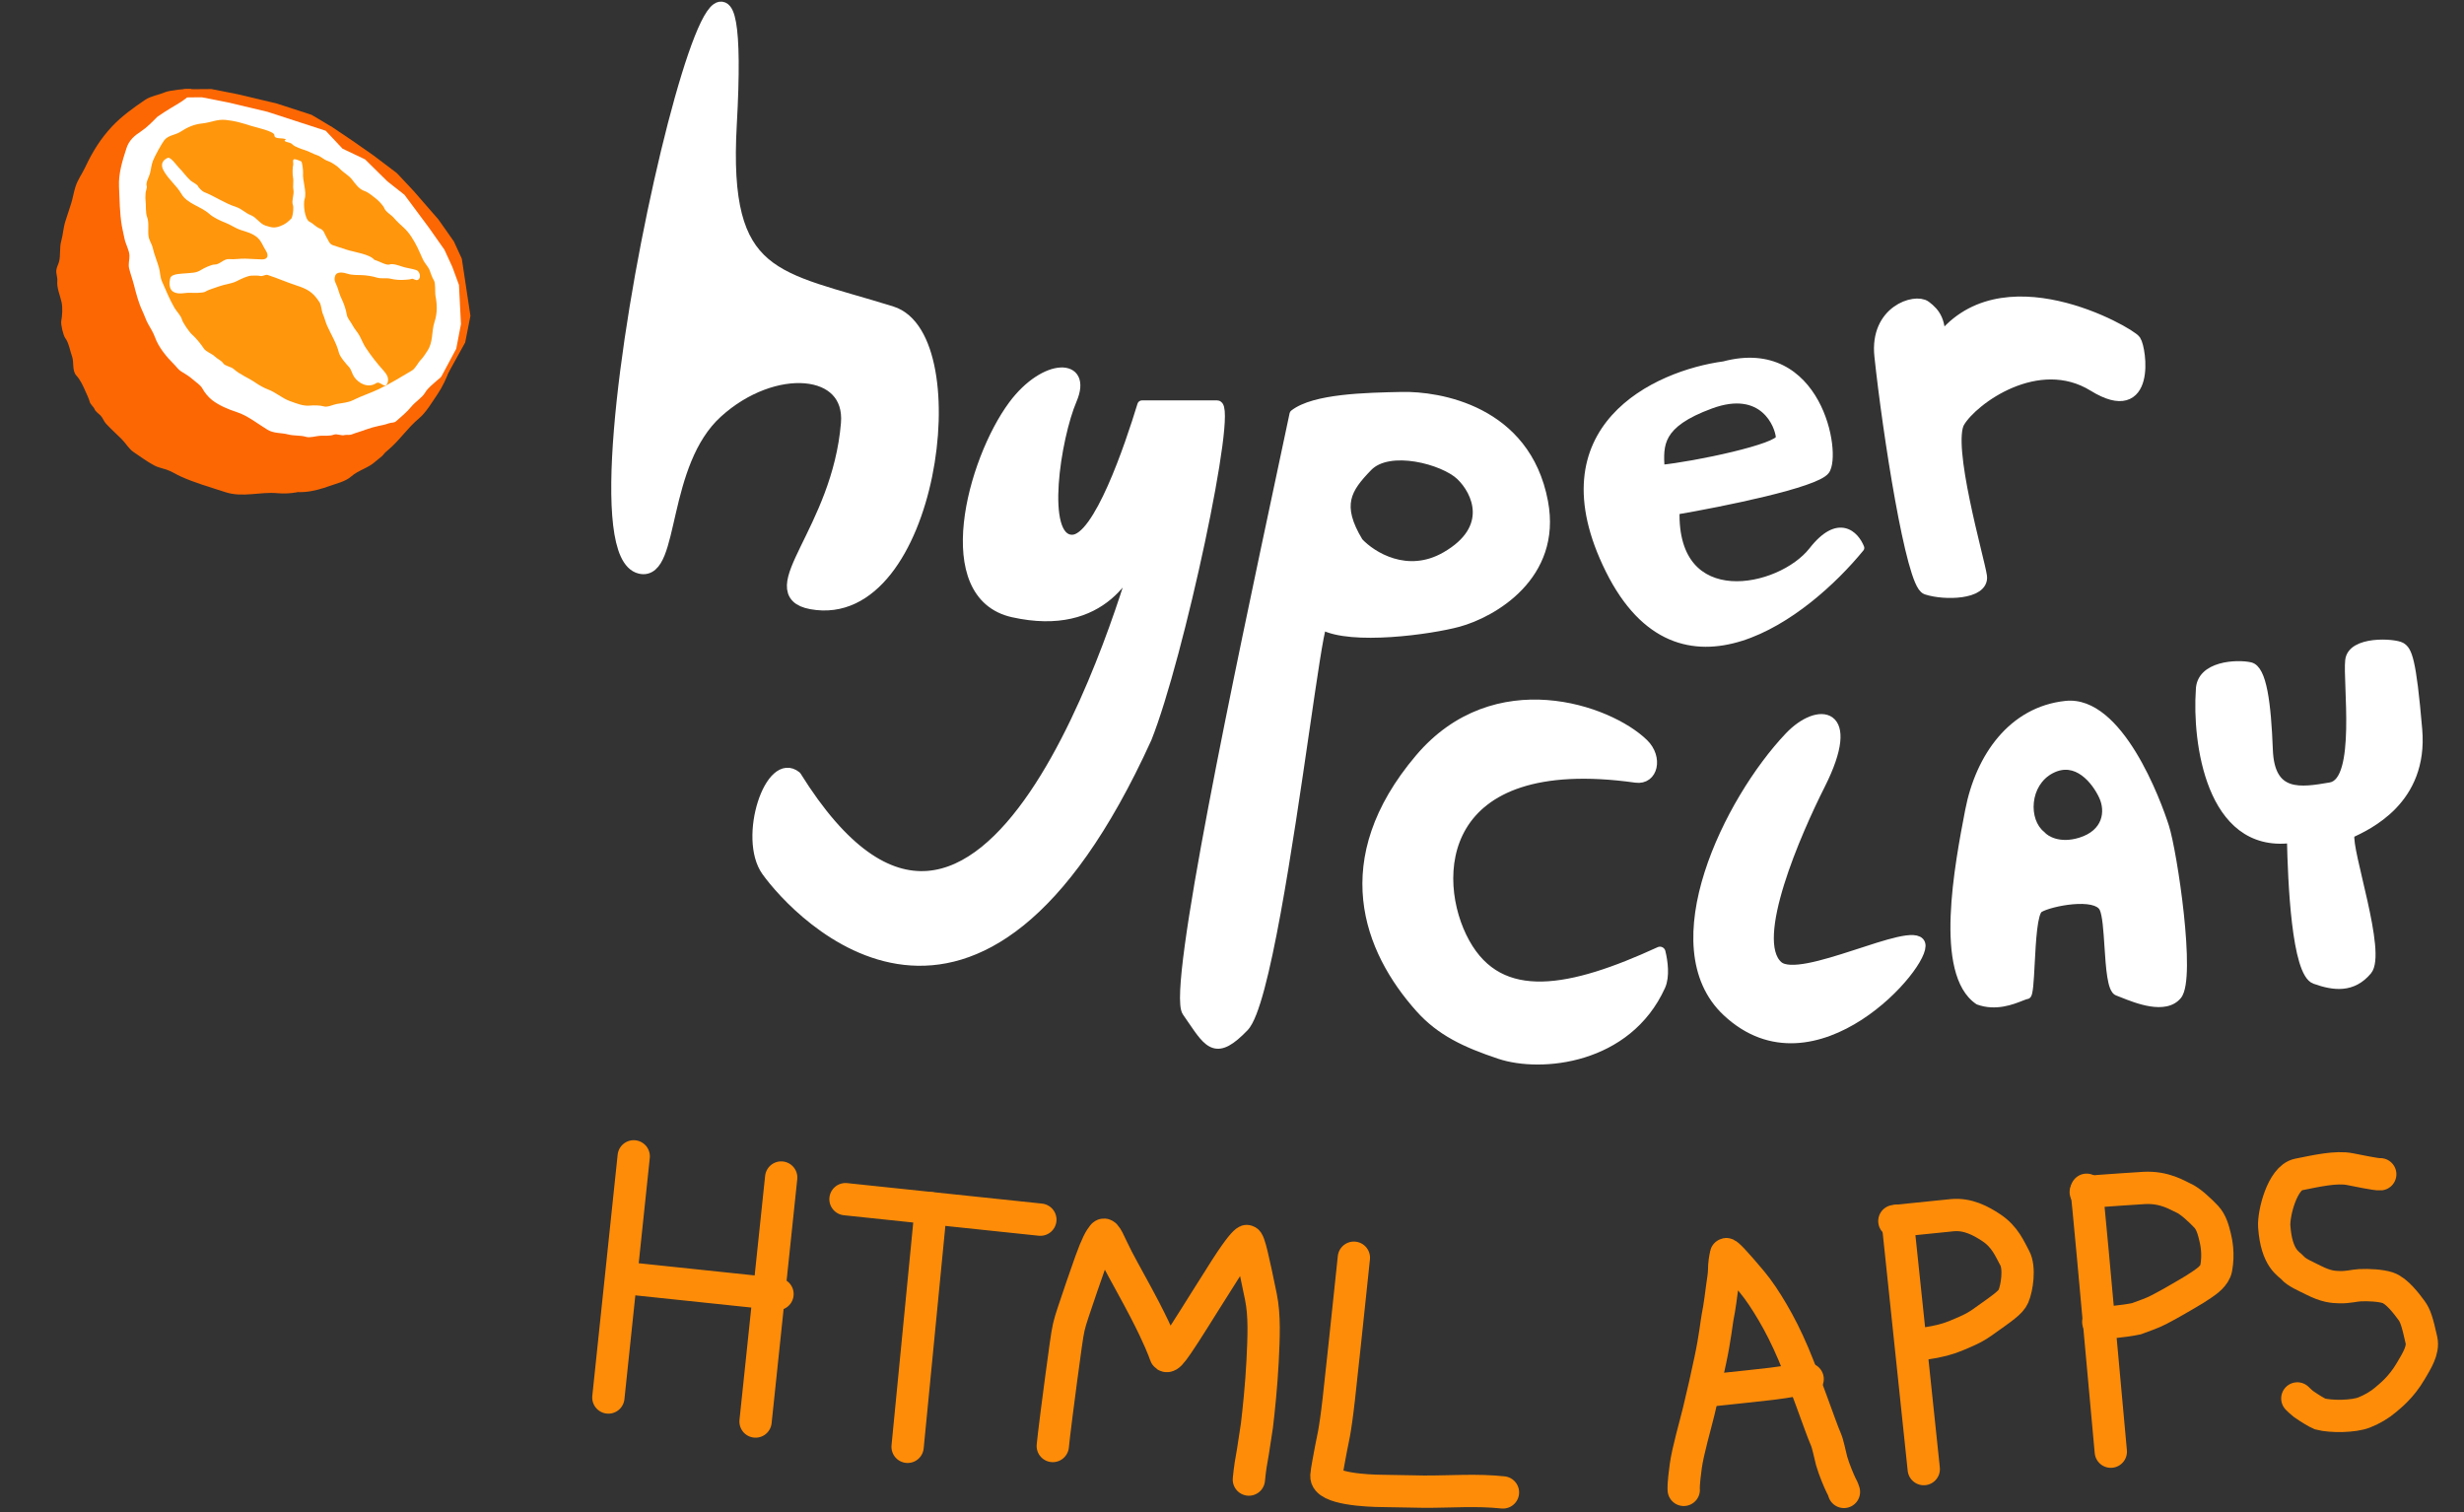
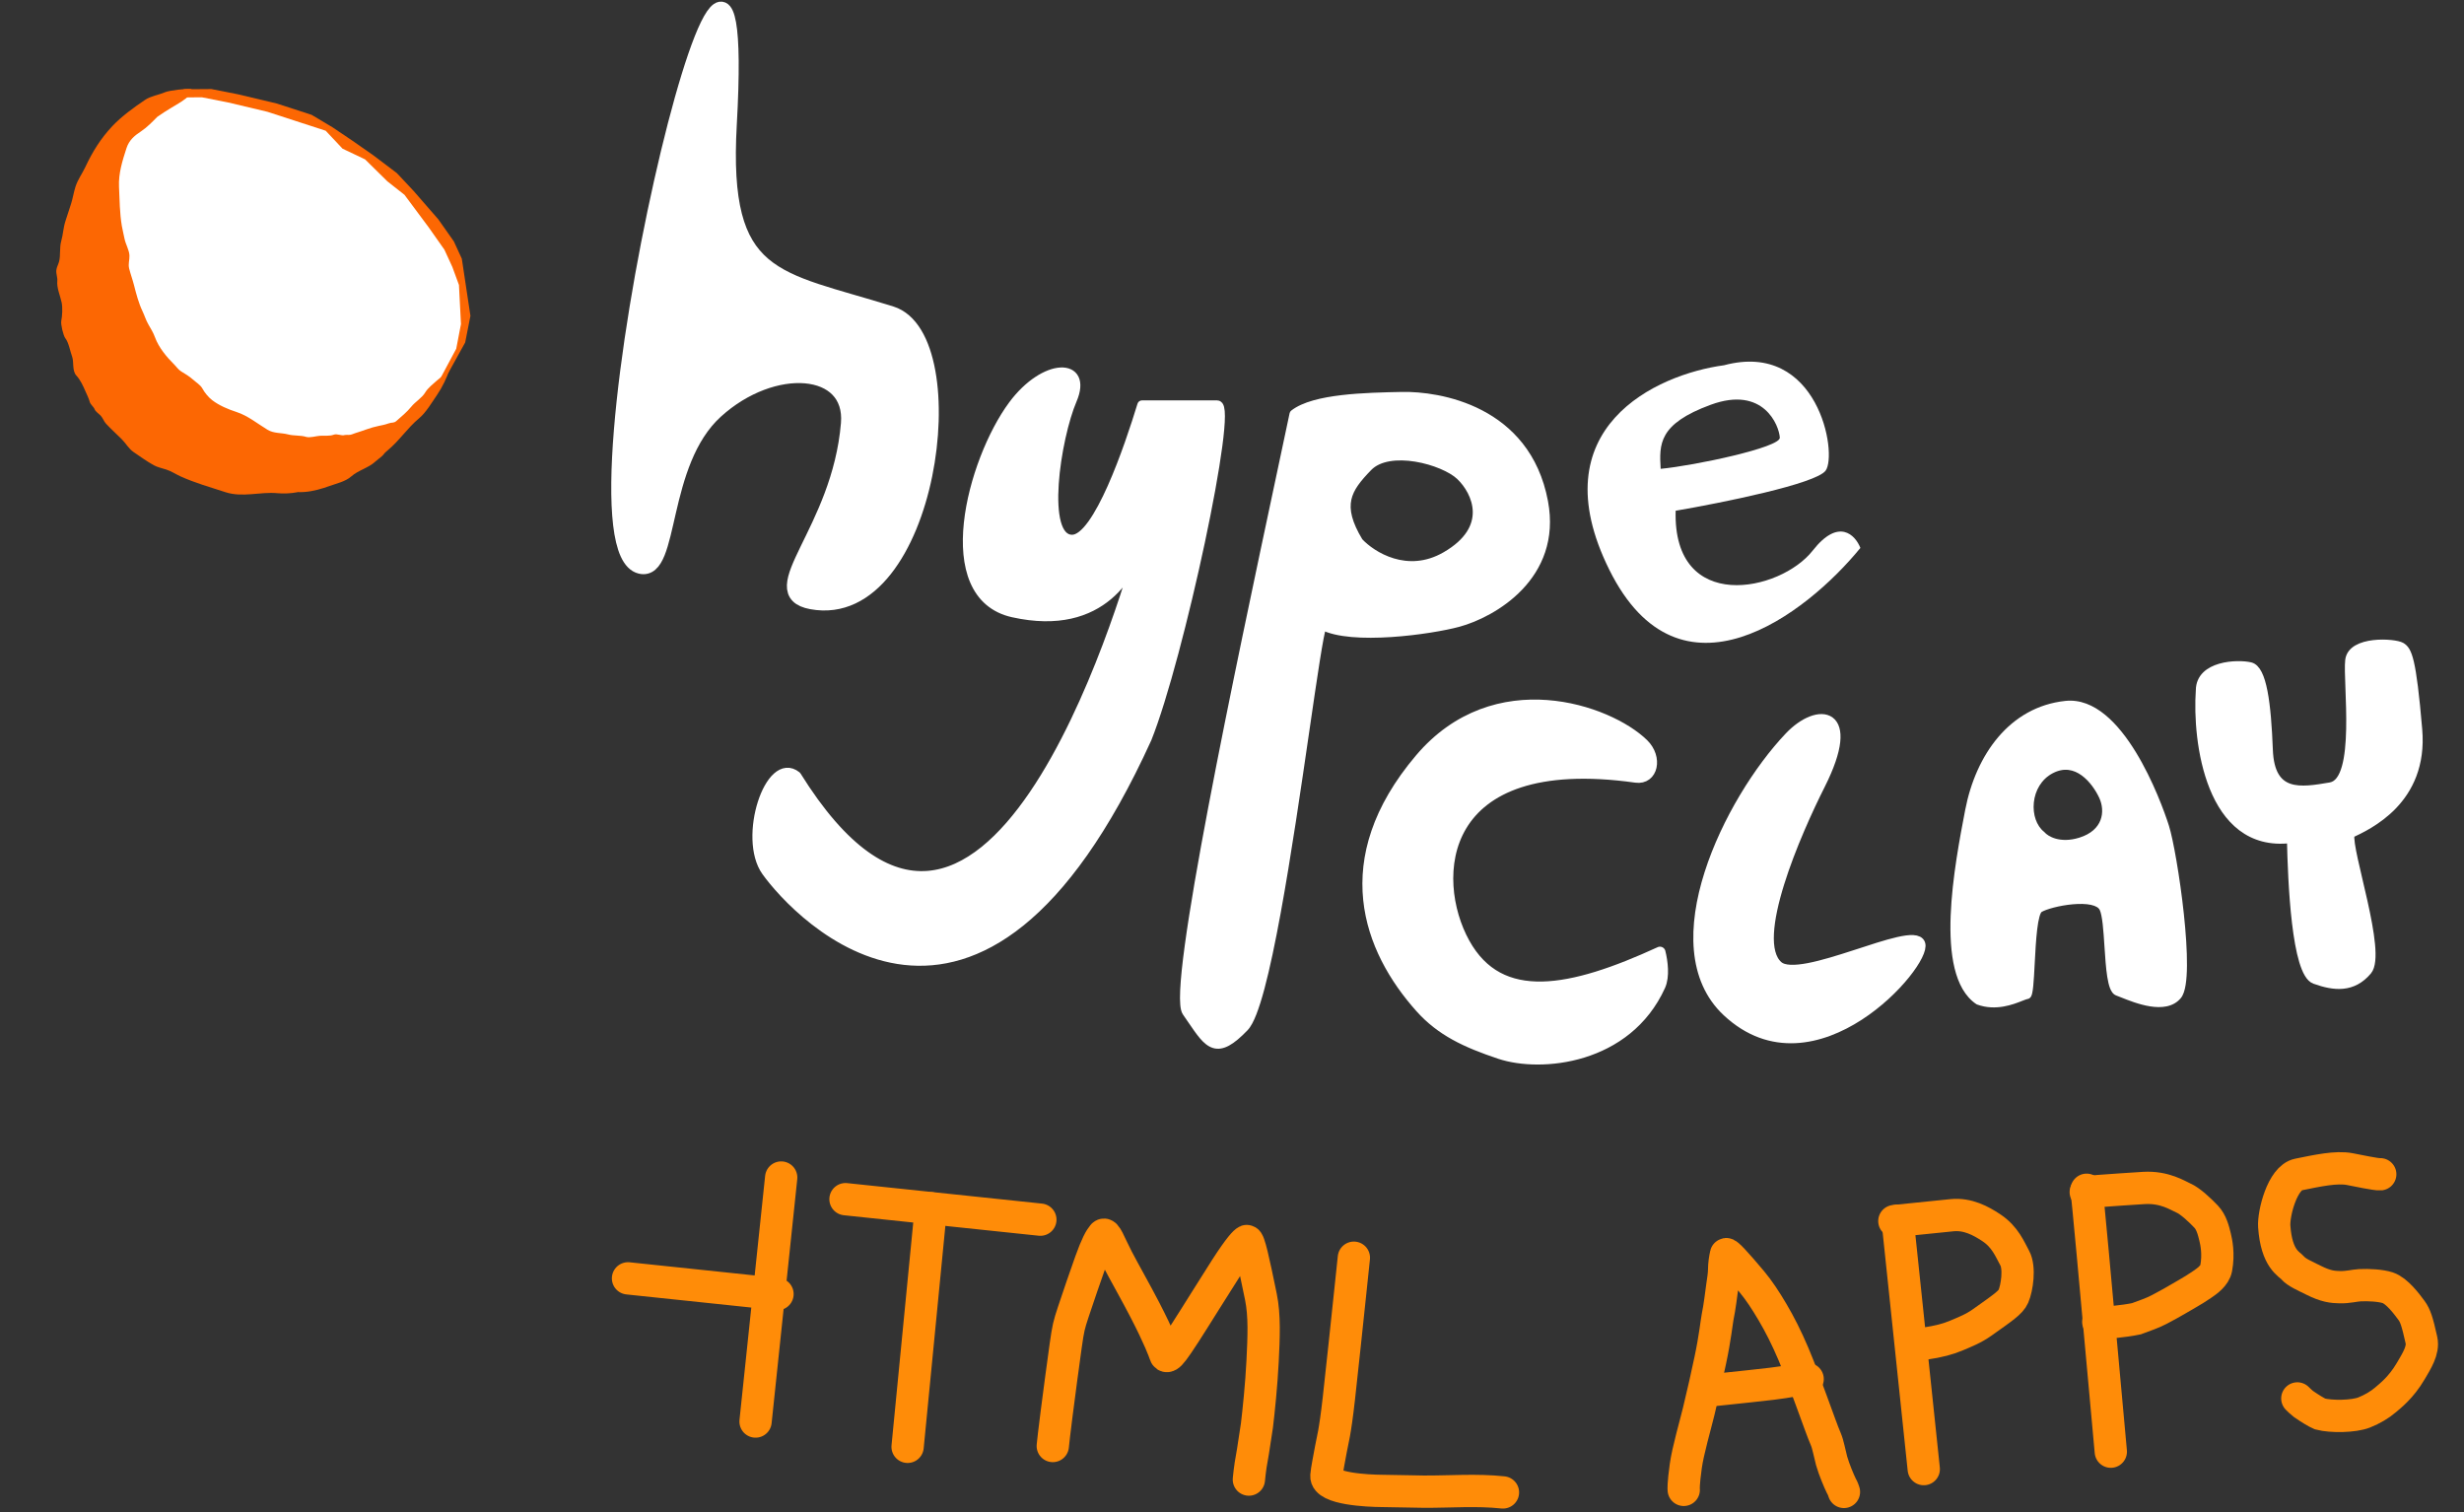
<svg xmlns="http://www.w3.org/2000/svg" width="515" height="316" viewBox="0 0 515 316" fill="none">
  <rect x="0" y="0" width="515" height="316" fill="#333333" stroke="none" />
  <path d="M169.629 125.781C158.878 123.803 175.442 111.146 177.323 88.521C178.34 76.284 161.583 75.06 149.627 85.921C137.671 96.782 140.524 119.948 133.867 118.368C115.89 114.1 157.31 -60.752 152.435 26.029C150.585 58.975 162.102 57.986 186.264 65.548C202.378 70.591 194.47 130.352 169.629 125.781Z" fill="white" stroke="white" stroke-width="3.12" stroke-linejoin="round" />
  <path d="M296.907 210.56C286.051 198.407 278.904 179.818 296.822 158.649C312.54 140.079 336.195 148.431 343.447 155.508C346.404 158.393 345.378 162.912 341.941 162.427C299.948 156.51 298.639 183.709 306.077 197.134C313.515 210.56 328.447 207.508 346.948 199.01C347.447 201.008 347.831 204.059 346.948 206.008C340.006 221.328 322.068 223.037 313.515 220.185C306.397 217.812 301.195 215.361 296.907 210.56Z" fill="white" stroke="white" stroke-width="2.314" stroke-linejoin="round" />
  <path d="M360.982 211.427C346.376 197.771 361.338 167.335 374 154.001C380.052 147.629 388.27 148.498 380.447 164.008C375.545 173.727 365.5 196.5 371.637 201.865C376.314 205.953 399.945 193.224 401.361 197.262C402.778 201.3 379.241 228.496 360.982 211.427Z" fill="white" stroke="white" stroke-width="2.076" stroke-linejoin="round" />
  <path d="M211.735 128.034C195.561 124.44 203.124 96.277 211.735 84.671C218.402 75.688 227.46 75.685 224.091 83.548C220.721 91.41 217.351 112.751 224.091 112.751C229.482 112.751 236.071 93.282 238.692 84.671L254.417 84.671C257.787 84.671 246.471 137.464 239.732 154.312C204.359 232.034 166.475 190.954 160.159 182.114C155.186 175.154 160.859 157.679 166.475 162.172C206.007 225.632 235.225 125.286 238.43 113.702C236.818 119.06 230.702 132.249 211.735 128.034Z" fill="white" stroke="white" stroke-width="1.977" stroke-linejoin="round" />
-   <path fill-rule="evenodd" clip-rule="evenodd" d="M267.701 99.593C259.217 139.457 244.856 206.935 248.029 211.491C248.418 212.049 248.782 212.584 249.128 213.091C252.733 218.386 254.291 220.673 260.073 214.65C264.345 210.2 269.319 176.039 272.734 152.588C274.384 141.257 275.67 132.426 276.336 130.656C282.444 133.982 299.068 131.63 304.789 130.076C311.939 128.133 325.514 120.378 322.61 104.907C318.98 85.568 300.588 82.708 293.041 82.861C285.495 83.015 274.715 83.235 270.468 86.557C269.658 90.397 268.722 94.795 267.701 99.593ZM283.97 113.279C286.674 116.209 294.097 120.908 302.162 116.267C312.242 110.464 308.684 102.701 305.218 99.414C301.751 96.126 290.356 93.001 285.916 97.569C281.476 102.136 279.279 105.537 283.97 113.279Z" fill="white" />
+   <path fill-rule="evenodd" clip-rule="evenodd" d="M267.701 99.593C259.217 139.457 244.856 206.935 248.029 211.491C248.418 212.049 248.782 212.584 249.128 213.091C252.733 218.386 254.291 220.673 260.073 214.65C264.345 210.2 269.319 176.039 272.734 152.588C274.384 141.257 275.67 132.426 276.336 130.656C282.444 133.982 299.068 131.63 304.789 130.076C311.939 128.133 325.514 120.378 322.61 104.907C318.98 85.568 300.588 82.708 293.041 82.861C285.495 83.015 274.715 83.235 270.468 86.557C269.658 90.397 268.722 94.795 267.701 99.593ZM283.97 113.279C286.674 116.209 294.097 120.908 302.162 116.267C312.242 110.464 308.684 102.701 305.218 99.414C301.751 96.126 290.356 93.001 285.916 97.569C281.476 102.136 279.279 105.537 283.97 113.279" fill="white" />
  <path d="M248.029 211.491L247.251 212.033L247.251 212.033L248.029 211.491ZM267.701 99.593L268.629 99.791L267.701 99.593ZM249.128 213.091L249.912 212.557L249.912 212.557L249.128 213.091ZM260.073 214.65L259.389 213.993L260.073 214.65ZM272.734 152.588L273.673 152.725L272.734 152.588ZM276.336 130.656L276.79 129.822C276.549 129.691 276.263 129.671 276.006 129.766C275.748 129.862 275.545 130.064 275.448 130.321L276.336 130.656ZM304.789 130.076L305.038 130.992L304.789 130.076ZM322.61 104.907L323.543 104.732L322.61 104.907ZM270.468 86.557L269.884 85.81C269.708 85.947 269.586 86.143 269.54 86.361L270.468 86.557ZM302.162 116.267L301.688 115.444L302.162 116.267ZM283.97 113.279L283.158 113.771C283.191 113.825 283.229 113.876 283.273 113.923L283.97 113.279ZM285.916 97.569L285.236 96.907L285.236 96.907L285.916 97.569ZM248.029 211.491L248.808 210.949C248.808 210.949 248.794 210.929 248.773 210.876C248.752 210.824 248.728 210.75 248.703 210.652C248.653 210.453 248.61 210.184 248.579 209.837C248.518 209.143 248.512 208.212 248.564 207.052C248.667 204.736 248.997 201.604 249.512 197.819C250.541 190.254 252.3 180.166 254.426 168.959C258.678 146.55 264.387 119.725 268.629 99.791L267.701 99.593L266.773 99.396C262.532 119.325 256.818 146.171 252.562 168.606C250.434 179.821 248.667 189.948 247.631 197.563C247.113 201.367 246.775 204.566 246.668 206.967C246.614 208.166 246.617 209.191 246.689 210.005C246.756 210.763 246.896 211.523 247.251 212.033L248.029 211.491ZM249.128 213.091L249.912 212.557C249.567 212.05 249.2 211.511 248.808 210.949L248.029 211.491L247.251 212.033C247.636 212.586 247.998 213.117 248.343 213.625L249.128 213.091ZM260.073 214.65L259.389 213.993C257.966 215.476 256.865 216.378 255.979 216.858C255.119 217.323 254.536 217.353 254.063 217.208C253.54 217.047 252.971 216.618 252.265 215.797C251.564 214.981 250.824 213.896 249.912 212.557L249.128 213.091L248.343 213.625C249.235 214.934 250.041 216.12 250.826 217.034C251.607 217.943 252.465 218.702 253.505 219.022C254.595 219.357 255.711 219.161 256.882 218.527C258.027 217.907 259.289 216.837 260.758 215.308L260.073 214.65ZM272.734 152.588L271.795 152.451C270.087 164.181 267.992 178.566 265.792 190.574C264.691 196.579 263.568 201.97 262.457 206.129C261.901 208.209 261.354 209.962 260.82 211.321C260.274 212.713 259.784 213.581 259.389 213.993L260.073 214.65L260.758 215.308C261.43 214.607 262.03 213.434 262.587 212.015C263.157 210.562 263.726 208.733 264.29 206.619C265.42 202.387 266.555 196.938 267.658 190.916C269.867 178.867 271.966 164.446 273.673 152.725L272.734 152.588ZM276.336 130.656L275.448 130.321C275.248 130.853 275.03 131.818 274.792 133.058C274.549 134.326 274.273 135.962 273.967 137.888C273.354 141.741 272.62 146.788 271.795 152.451L272.734 152.588L273.673 152.725C274.498 147.057 275.231 142.023 275.841 138.185C276.146 136.266 276.419 134.654 276.656 133.415C276.899 132.147 277.091 131.344 277.224 130.99L276.336 130.656ZM304.789 130.076L304.54 129.16C301.751 129.918 296.229 130.886 290.646 131.249C287.858 131.431 285.081 131.459 282.638 131.242C280.174 131.023 278.145 130.561 276.79 129.822L276.336 130.656L275.882 131.489C277.581 132.414 279.92 132.906 282.47 133.132C285.041 133.361 287.922 133.328 290.769 133.143C296.455 132.773 302.106 131.788 305.038 130.992L304.789 130.076ZM322.61 104.907L321.678 105.082C323.065 112.473 320.53 117.98 316.783 121.91C313.003 125.873 307.988 128.223 304.54 129.16L304.789 130.076L305.038 130.992C308.74 129.985 314.087 127.487 318.156 123.219C322.258 118.918 325.059 112.813 323.543 104.732L322.61 104.907ZM293.041 82.861L293.061 83.81C296.729 83.735 303.044 84.398 308.857 87.417C314.631 90.415 319.924 95.738 321.678 105.082L322.61 104.907L323.543 104.732C321.667 94.737 315.949 88.961 309.732 85.732C303.554 82.525 296.9 81.834 293.022 81.913L293.041 82.861ZM270.468 86.557L271.053 87.304C271.977 86.581 273.315 85.987 274.985 85.513C276.644 85.041 278.572 84.705 280.628 84.463C284.744 83.98 289.279 83.887 293.061 83.81L293.041 82.861L293.022 81.913C289.258 81.99 284.629 82.083 280.407 82.579C278.294 82.827 276.258 83.178 274.466 83.687C272.685 84.193 271.082 84.872 269.884 85.81L270.468 86.557ZM267.701 99.593L268.629 99.791C269.65 94.993 270.586 90.594 271.397 86.753L270.468 86.557L269.54 86.361C268.73 90.2 267.794 94.597 266.773 99.396L267.701 99.593ZM302.162 116.267L301.688 115.444C297.913 117.617 294.316 117.6 291.328 116.703C288.31 115.798 285.919 113.993 284.667 112.636L283.97 113.279L283.273 113.923C284.724 115.496 287.397 117.505 290.783 118.521C294.198 119.546 298.346 119.558 302.635 117.089L302.162 116.267ZM305.218 99.414L304.565 100.102C306.18 101.634 307.765 104.172 307.821 106.916C307.875 109.565 306.507 112.67 301.688 115.444L302.162 116.267L302.635 117.089C307.896 114.061 309.79 110.384 309.718 106.878C309.649 103.469 307.722 100.481 305.87 98.725L305.218 99.414ZM285.916 97.569L286.596 98.23C287.524 97.276 288.859 96.679 290.477 96.403C292.094 96.127 293.933 96.183 295.78 96.482C299.517 97.087 303.023 98.64 304.565 100.102L305.218 99.414L305.87 98.725C303.946 96.9 300.021 95.246 296.083 94.609C294.093 94.286 292.035 94.212 290.158 94.532C288.282 94.852 286.528 95.577 285.236 96.907L285.916 97.569ZM283.97 113.279L284.781 112.788C282.493 109.01 282.003 106.482 282.447 104.435C282.901 102.339 284.37 100.521 286.596 98.23L285.916 97.569L285.236 96.907C283.022 99.184 281.173 101.35 280.592 104.033C280 106.763 280.757 109.807 283.158 113.771L283.97 113.279Z" fill="white" />
  <path fill-rule="evenodd" clip-rule="evenodd" d="M350.228 106.743C359.832 105.102 379.546 101.127 381.573 98.362C384.107 94.906 380.048 71.091 360.344 76.335C346.21 78.231 321.628 89.438 336.375 119.106C351.123 148.774 377.496 128.407 388.839 114.516C387.779 111.813 384.301 108.141 378.871 115.073C372.084 123.738 349.617 128.333 350.228 106.743ZM347.092 97.986C354.23 97.302 372.113 93.513 371.999 91.47C371.856 88.915 368.581 80.556 357.575 84.588C346.569 88.62 346.807 92.878 347.092 97.986Z" fill="white" />
-   <path d="M381.573 98.362L382.234 98.847L382.234 98.847L381.573 98.362ZM350.228 106.743L350.09 105.935C349.704 106.001 349.419 106.33 349.408 106.72L350.228 106.743ZM360.344 76.335L360.453 77.148C360.488 77.143 360.522 77.136 360.555 77.127L360.344 76.335ZM336.375 119.106L337.11 118.741L336.375 119.106ZM388.839 114.516L389.474 115.034C389.661 114.805 389.71 114.492 389.602 114.216L388.839 114.516ZM378.871 115.073L378.226 114.567L378.871 115.073ZM347.092 97.986L346.274 98.032C346.286 98.255 346.389 98.463 346.558 98.608C346.727 98.754 346.948 98.824 347.17 98.802L347.092 97.986ZM357.575 84.588L357.293 83.818L357.575 84.588ZM381.573 98.362L380.912 97.877C380.783 98.053 380.412 98.345 379.671 98.716C378.965 99.069 378.029 99.444 376.904 99.832C374.656 100.607 371.73 101.407 368.549 102.177C362.19 103.716 354.88 105.116 350.09 105.935L350.228 106.743L350.366 107.552C355.179 106.729 362.528 105.321 368.935 103.771C372.135 102.996 375.119 102.182 377.438 101.382C378.596 100.983 379.608 100.581 380.405 100.182C381.168 99.8 381.856 99.363 382.234 98.847L381.573 98.362ZM360.344 76.335L360.555 77.127C365.315 75.861 369.055 76.364 371.965 77.812C374.889 79.268 377.056 81.72 378.58 84.482C380.104 87.245 380.962 90.281 381.282 92.827C381.443 94.1 381.466 95.232 381.38 96.13C381.291 97.063 381.094 97.629 380.912 97.877L381.573 98.362L382.234 98.847C382.686 98.231 382.916 97.297 383.013 96.287C383.113 95.242 383.081 93.986 382.909 92.623C382.566 89.896 381.652 86.657 380.016 83.69C378.378 80.722 375.995 77.987 372.696 76.344C369.382 74.695 365.226 74.188 360.133 75.543L360.344 76.335ZM336.375 119.106L337.11 118.741C333.471 111.422 332.293 105.31 332.728 100.244C333.163 95.187 335.211 91.109 338.139 87.854C344.026 81.308 353.487 78.082 360.453 77.148L360.344 76.335L360.235 75.523C353.067 76.484 343.169 79.809 336.919 86.758C333.779 90.25 331.563 94.655 331.094 100.103C330.627 105.542 331.906 111.956 335.641 119.471L336.375 119.106ZM388.839 114.516L388.204 113.997C382.574 120.892 373.27 129.315 363.637 132.364C358.843 133.882 354.021 134.053 349.525 132.106C345.028 130.158 340.738 126.039 337.11 118.741L336.375 119.106L335.641 119.471C339.387 127.006 343.924 131.467 348.874 133.611C353.825 135.755 359.071 135.529 364.131 133.927C374.207 130.737 383.761 122.031 389.474 115.034L388.839 114.516ZM378.871 115.073L379.517 115.578C382.168 112.193 384.104 111.701 385.309 111.98C386.598 112.278 387.584 113.561 388.076 114.815L388.839 114.516L389.602 114.216C389.034 112.768 387.751 110.863 385.679 110.382C383.522 109.883 381.004 111.02 378.226 114.567L378.871 115.073ZM350.228 106.743L349.408 106.72C349.252 112.255 350.572 116.238 352.87 118.907C355.17 121.579 358.358 122.826 361.716 123.072C365.065 123.316 368.622 122.57 371.77 121.216C374.915 119.864 377.715 117.878 379.517 115.578L378.871 115.073L378.226 114.567C376.634 116.6 374.081 118.438 371.123 119.71C368.168 120.98 364.874 121.658 361.835 121.436C358.804 121.215 356.065 120.105 354.112 117.837C352.157 115.566 350.898 112.027 351.047 106.767L350.228 106.743ZM371.999 91.47L371.18 91.515C371.17 91.33 371.267 91.258 371.208 91.323C371.156 91.38 371.041 91.478 370.827 91.609C370.403 91.868 369.745 92.164 368.875 92.485C367.148 93.122 364.736 93.799 362.073 94.441C356.747 95.724 350.532 96.833 347.014 97.17L347.092 97.986L347.17 98.802C350.79 98.456 357.085 97.329 362.457 96.035C365.143 95.388 367.626 94.693 369.443 94.023C370.345 93.69 371.121 93.35 371.682 93.008C371.959 92.838 372.224 92.645 372.425 92.421C372.619 92.206 372.842 91.865 372.817 91.424L371.999 91.47ZM357.575 84.588L357.857 85.358C363.133 83.425 366.378 84.503 368.326 86.18C370.347 87.921 371.12 90.43 371.18 91.515L371.999 91.47L372.817 91.424C372.735 89.955 371.798 87.007 369.395 84.938C366.918 82.805 363.022 81.719 357.293 83.818L357.575 84.588ZM347.092 97.986L347.911 97.941C347.766 95.346 347.67 93.257 348.808 91.295C349.944 89.337 352.415 87.351 357.857 85.358L357.575 84.588L357.293 83.818C351.728 85.857 348.815 88.016 347.39 90.472C345.967 92.924 346.133 95.519 346.274 98.032L347.092 97.986Z" fill="white" />
-   <path d="M402.719 122.939C399.724 121.94 394.815 90.481 393.109 74.381C392.122 65.061 400.349 62.657 402.346 64.155C404.343 65.653 405.466 67.274 405.217 71.769C417.822 53.922 445.029 69.648 446.152 71.271C447.276 72.893 449.397 87.745 437.666 80.506C425.934 73.267 412.205 83.251 409.335 88.118C406.464 92.986 413.453 116.948 413.952 120.443C414.451 123.937 406.463 124.187 402.719 122.939Z" fill="white" stroke="white" stroke-width="2.696" stroke-linejoin="round" />
  <path fill-rule="evenodd" clip-rule="evenodd" d="M422.422 208.441C422.99 208.217 423.421 208.047 423.679 208.019C424.154 207.969 424.311 204.953 424.497 201.394C424.75 196.563 425.055 190.732 426.276 189.962C428.395 188.625 438.104 186.69 439.574 189.866C440.201 191.219 440.41 194.429 440.625 197.736C440.916 202.196 441.218 206.832 442.57 207.326C442.843 207.426 443.181 207.561 443.571 207.717C446.555 208.912 452.572 211.322 455.228 208.09C458.232 204.436 454.297 178.186 452.592 172.812C450.887 167.438 442.948 146.061 431.763 147.256C420.578 148.451 413.687 158.076 411.505 169.422C409.323 180.767 404.959 203.458 413.493 209.214C417.115 210.537 420.53 209.188 422.422 208.441ZM426.749 174.452C427.612 175.471 430.433 177.17 434.813 175.813C440.288 174.117 440.937 169.603 439.467 166.426C437.996 163.25 434.054 158.115 428.696 160.909C423.339 163.704 423.041 171.513 426.749 174.452Z" fill="white" />
  <path d="M422.422 208.441L422.138 207.721L422.138 207.721L422.422 208.441ZM424.497 201.394L425.27 201.434L424.497 201.394ZM426.276 189.962L425.862 189.308L425.862 189.308L426.276 189.962ZM439.574 189.866L438.872 190.192L439.574 189.866ZM440.625 197.736L439.853 197.786L440.625 197.736ZM442.57 207.326L442.836 206.599L442.836 206.599L442.57 207.326ZM443.571 207.717L443.859 206.999L443.571 207.717ZM455.228 208.09L454.63 207.599L455.228 208.09ZM452.592 172.812L451.854 173.046L452.592 172.812ZM411.505 169.422L412.266 169.568L411.505 169.422ZM413.493 209.214L413.06 209.856C413.112 209.891 413.168 209.919 413.227 209.941L413.493 209.214ZM434.813 175.813L434.584 175.074L434.813 175.813ZM426.749 174.452L427.34 173.952C427.307 173.913 427.27 173.877 427.23 173.846L426.749 174.452ZM439.467 166.426L438.764 166.752L438.764 166.752L439.467 166.426ZM428.696 160.909L428.338 160.223L428.696 160.909ZM423.679 208.019L423.597 207.25C423.372 207.274 423.126 207.35 422.911 207.426C422.683 207.506 422.417 207.611 422.138 207.721L422.422 208.441L422.707 209.161C422.995 209.047 423.229 208.955 423.423 208.887C423.629 208.815 423.729 208.792 423.761 208.789L423.679 208.019ZM424.497 201.394L423.724 201.354C423.631 203.141 423.546 204.762 423.426 205.944C423.366 206.54 423.3 206.988 423.229 207.279C423.212 207.349 423.196 207.404 423.182 207.444C423.175 207.464 423.17 207.479 423.165 207.489C423.161 207.5 423.159 207.504 423.159 207.503C423.16 207.502 423.164 207.493 423.175 207.479C423.185 207.465 423.203 207.441 423.233 207.413C423.293 207.356 423.415 207.269 423.597 207.25L423.679 208.019L423.761 208.789C424.235 208.738 424.458 208.358 424.526 208.229C424.621 208.05 424.685 207.842 424.733 207.647C424.831 207.247 424.905 206.71 424.967 206.1C425.091 204.872 425.178 203.206 425.27 201.434L424.497 201.394ZM426.276 189.962L425.862 189.308C425.542 189.51 425.325 189.825 425.172 190.12C425.013 190.428 424.883 190.793 424.773 191.186C424.553 191.973 424.387 192.97 424.255 194.063C423.991 196.252 423.85 198.946 423.724 201.354L424.497 201.394L425.27 201.434C425.397 199.011 425.535 196.375 425.792 194.248C425.921 193.183 426.075 192.276 426.264 191.602C426.358 191.265 426.454 191.01 426.546 190.832C426.645 190.642 426.704 190.607 426.689 190.617L426.276 189.962ZM439.574 189.866L440.277 189.541C439.753 188.409 438.56 187.856 437.335 187.596C436.079 187.329 434.576 187.32 433.1 187.45C431.617 187.581 430.116 187.857 428.846 188.187C427.601 188.51 426.499 188.906 425.862 189.308L426.276 189.962L426.689 190.617C427.112 190.35 428.018 190.002 429.236 189.685C430.428 189.376 431.844 189.115 433.236 188.993C434.637 188.869 435.969 188.888 437.013 189.11C438.089 189.339 438.661 189.736 438.872 190.192L439.574 189.866ZM440.625 197.736L441.398 197.685C441.29 196.037 441.183 194.388 441.023 192.981C440.866 191.604 440.649 190.345 440.277 189.541L439.574 189.866L438.872 190.192C439.126 190.74 439.326 191.762 439.485 193.156C439.64 194.518 439.745 196.127 439.853 197.786L440.625 197.736ZM442.57 207.326L442.836 206.599C442.838 206.6 442.671 206.514 442.459 205.966C442.265 205.469 442.102 204.768 441.965 203.898C441.69 202.162 441.544 199.927 441.398 197.685L440.625 197.736L439.853 197.786C439.998 200.004 440.148 202.318 440.435 204.139C440.579 205.047 440.763 205.876 441.015 206.527C441.249 207.127 441.626 207.806 442.305 208.053L442.57 207.326ZM443.571 207.717L443.859 206.999C443.473 206.844 443.122 206.703 442.836 206.599L442.57 207.326L442.305 208.053C442.563 208.148 442.889 208.278 443.283 208.436L443.571 207.717ZM455.228 208.09L454.63 207.599C453.576 208.881 451.785 209.136 449.643 208.799C447.534 208.467 445.363 207.601 443.859 206.999L443.571 207.717L443.283 208.436C444.764 209.029 447.093 209.965 449.402 210.329C451.679 210.687 454.224 210.531 455.826 208.582L455.228 208.09ZM452.592 172.812L451.854 173.046C452.681 175.654 454.085 183.494 454.906 191.178C455.315 195.01 455.576 198.769 455.549 201.785C455.536 203.295 455.451 204.597 455.283 205.62C455.11 206.679 454.867 207.311 454.63 207.599L455.228 208.09L455.826 208.582C456.341 207.956 456.632 206.967 456.811 205.871C456.997 204.738 457.084 203.348 457.097 201.799C457.125 198.698 456.858 194.873 456.446 191.014C455.623 183.316 454.207 175.344 453.33 172.578L452.592 172.812ZM431.763 147.256L431.845 148.026C434.367 147.756 436.76 148.749 439.006 150.588C441.255 152.431 443.297 155.079 445.072 157.975C448.622 163.766 451.01 170.387 451.854 173.046L452.592 172.812L453.33 172.578C452.468 169.863 450.035 163.109 446.392 157.166C444.572 154.197 442.424 151.388 439.987 149.391C437.545 147.39 434.751 146.158 431.681 146.486L431.763 147.256ZM411.505 169.422L412.266 169.568C414.415 158.393 421.14 149.169 431.845 148.026L431.763 147.256L431.681 146.486C420.016 147.732 412.96 157.76 410.745 169.275L411.505 169.422ZM413.493 209.214L413.926 208.572C412.019 207.286 410.762 205.004 410.028 201.981C409.295 198.965 409.107 195.315 409.254 191.443C409.549 183.701 411.173 175.25 412.266 169.568L411.505 169.422L410.745 169.275C409.656 174.939 408.007 183.505 407.707 191.384C407.557 195.323 407.742 199.134 408.523 202.346C409.302 205.55 410.7 208.263 413.06 209.856L413.493 209.214ZM422.422 208.441L422.138 207.721C420.228 208.475 417.074 209.697 413.758 208.487L413.493 209.214L413.227 209.941C417.156 211.376 420.832 209.901 422.707 209.161L422.422 208.441ZM434.813 175.813L434.584 175.074C430.489 176.342 427.994 174.725 427.34 173.952L426.749 174.452L426.158 174.952C427.23 176.218 430.377 177.998 435.042 176.553L434.813 175.813ZM439.467 166.426L438.764 166.752C439.428 168.185 439.597 169.889 439.021 171.399C438.455 172.882 437.13 174.285 434.584 175.074L434.813 175.813L435.042 176.553C437.971 175.645 439.708 173.944 440.468 171.951C441.217 169.986 440.976 167.844 440.169 166.101L439.467 166.426ZM428.696 160.909L429.054 161.596C431.425 160.359 433.436 160.862 435.085 162.056C436.78 163.282 438.061 165.233 438.764 166.752L439.467 166.426L440.169 166.101C439.402 164.443 437.977 162.238 435.993 160.802C433.964 159.333 431.326 158.665 428.338 160.223L428.696 160.909ZM426.749 174.452L427.23 173.846C425.641 172.586 424.832 170.195 425.093 167.707C425.352 165.243 426.649 162.85 429.054 161.596L428.696 160.909L428.338 160.223C425.386 161.763 423.855 164.672 423.553 167.545C423.254 170.396 424.149 173.379 426.268 175.059L426.749 174.452Z" fill="white" />
  <path d="M478.757 175.441C461.727 177.483 458.966 154.827 459.715 144.244C459.775 138.828 467.688 138.553 470.351 139.18C473.014 139.807 473.911 147.062 474.284 156.733C474.658 166.403 480.866 165.343 487.074 164.283C493.282 163.223 490.411 142.41 490.935 137.994C491.459 133.578 500.509 134.196 501.93 135.035C503.351 135.874 504.234 137.56 505.505 152.486C506.776 167.411 494.898 172.684 491.352 174.371C490.649 177.736 498.143 199.171 494.956 202.96C491.77 206.749 487.865 206.334 483.781 204.868C479.698 203.402 478.951 184.06 478.757 175.441Z" fill="white" stroke="white" stroke-width="1.531" stroke-linejoin="round" />
  <path d="M44.173 18.611L38.481 18.654L27.991 23.999L20.802 42.482L23.891 65.014L42.343 86.86L65.454 94.369L84.482 88.96L93.789 77.789L97.229 71.573L98.325 66.014L97.201 58.552L96.526 54.075L94.862 50.458L91.626 45.858L86.458 39.92L82.943 36.176L78.005 32.442L73.57 29.345L69.493 26.601L65.133 24.002L57.858 21.638L49.731 19.707L44.173 18.611Z" fill="#FC6703" />
  <path d="M42.194 20.334L36.502 20.377L26.012 25.722L18.823 44.205L21.912 66.737L40.364 88.583L63.474 96.092L82.503 90.682L91.81 79.512L95.36 72.883L96.346 67.737L95.928 59.558L94.547 55.797L92.883 52.181L89.647 47.581L84.543 40.718L80.963 37.899L76.304 33.309L71.591 31.068L68.076 27.324L63.154 25.724L55.878 23.36L47.752 21.43L42.194 20.334Z" fill="white" />
  <path d="M34.496 19.272C35.306 18.917 39.146 18.436 40.01 18.615C40.01 20.683 36.86 21.584 32.874 24.423C31.846 25.467 30.685 26.658 29.47 27.457C28.106 28.355 26.982 29.291 26.437 30.966C25.586 33.587 24.75 36.236 24.874 39.015C24.993 41.68 25.015 44.605 25.466 47.224C25.618 48.111 25.852 48.999 26.023 49.876C26.25 51.033 27.014 52.27 27.058 53.406C27.096 54.368 26.748 55.151 27.004 56.162C27.302 57.34 27.72 58.458 28.019 59.633C28.483 61.457 28.977 63.347 29.791 65.059C30.239 65.999 30.497 66.922 31.022 67.824C31.544 68.722 32.053 69.546 32.406 70.522C33.164 72.617 34.865 74.654 36.366 76.132C36.872 76.63 37.28 77.281 37.888 77.639C38.672 78.102 39.625 78.688 40.304 79.304C40.919 79.863 41.891 80.443 42.294 81.186C42.772 82.068 43.56 83.023 44.341 83.626C45.81 84.76 47.675 85.537 49.459 86.117C51.8 86.877 53.821 88.546 55.919 89.819C57.245 90.624 58.799 90.416 60.227 90.798C61.403 91.113 62.867 90.947 63.966 91.303C64.733 91.552 66.064 91.129 66.866 91.076C67.715 91.019 68.929 91.17 69.722 90.861C70.492 90.561 71.388 91.171 72.071 90.914C72.171 90.876 72.744 90.892 72.865 90.896C73.393 90.915 73.746 90.674 74.262 90.522C75.904 90.035 77.446 89.349 79.14 89.018C79.892 88.871 80.511 88.743 81.204 88.493C81.963 88.218 82.293 88.477 82.856 87.978C83.891 87.061 85.04 86.134 85.948 85.014C86.825 83.932 88.198 83.172 88.882 82.011C89.434 81.076 90.507 80.265 91.338 79.51C92.115 78.803 93.379 78.126 93.778 77.096C93.995 76.536 94.286 76.26 94.027 77.058C93.438 78.871 92.439 80.945 91.361 82.514C90.296 84.063 89.048 86.213 87.579 87.436C85.115 89.49 83.476 92.102 81.013 94.135C80.051 94.928 80.421 94.803 79.797 95.37C79.369 95.759 78.871 96.075 78.438 96.479C77.011 97.806 74.883 98.271 73.409 99.576C72.195 100.652 70.355 101.039 68.914 101.559C67.302 102.142 65.426 102.691 63.71 102.812L63.681 102.814C63.379 102.836 62.557 102.894 62.284 102.832C62.223 102.851 62.16 102.868 62.097 102.88C60.85 103.124 59.265 103.197 58.011 103.077C54.386 102.73 50.73 104.036 47.131 102.867C43.974 101.841 40.742 100.924 37.742 99.567C36.712 99.1 35.84 98.489 34.75 98.135C33.919 97.865 32.931 97.663 32.162 97.241C30.669 96.421 29.359 95.447 27.931 94.486C26.906 93.796 26.286 92.615 25.385 91.727C24.288 90.647 23.192 89.66 22.159 88.549C21.697 88.053 21.509 87.37 21.047 86.874C20.715 86.518 19.968 86.014 19.808 85.591C19.582 84.991 18.894 84.561 18.74 83.943C18.569 83.259 18.145 82.453 17.862 81.791C17.387 80.683 16.797 79.389 15.963 78.493C15.027 77.488 15.488 75.629 15.071 74.523C14.663 73.441 14.376 71.602 13.65 70.684C13.225 70.145 12.673 67.752 12.801 67.109C13.023 65.998 13.105 64.289 12.882 63.218C12.57 61.716 11.832 60.212 11.978 58.679C12.043 58.005 11.702 57.215 11.772 56.483C11.83 55.873 12.196 55.254 12.351 54.66C12.687 53.373 12.405 51.755 12.801 50.364C13.191 48.992 13.219 47.62 13.674 46.219L14.856 42.581C15.22 41.461 15.395 40.195 15.79 38.981C16.261 37.529 17.195 36.273 17.838 34.902C19.344 31.69 21.067 28.919 23.497 26.344C25.466 24.258 28.018 22.434 30.322 20.873C31.512 20.066 33.191 19.843 34.496 19.272Z" fill="#FC6703" />
-   <path d="M37.724 27.54C36.641 28.253 35.138 28.218 34.293 29.363C33.73 30.126 32.343 32.637 31.971 33.596C31.629 34.48 31.577 35.38 31.351 36.233C31.161 36.951 30.405 38.206 30.668 38.903C30.773 39.183 30.431 40.038 30.426 40.375C30.418 40.873 30.357 41.348 30.421 41.845C30.565 42.962 30.363 44.404 30.773 45.456C31.189 46.523 30.873 48.221 31.048 49.383C31.184 50.292 31.737 50.969 31.92 51.795C32.213 53.121 32.841 54.588 33.224 55.952C33.521 57.008 33.435 57.874 33.879 58.872C34.697 60.711 35.44 62.563 36.466 64.339C36.911 65.109 37.805 65.932 38.034 66.794C38.216 67.475 39.616 69.461 40.105 69.885C40.954 70.621 41.997 71.915 42.594 72.823C43.066 73.54 44.283 73.89 44.932 74.529C45.452 75.041 46.271 75.343 46.658 75.931C47.042 76.515 48.282 76.62 48.825 77.108C50.199 78.344 51.996 78.991 53.496 80.045C54.163 80.514 55.251 81.109 56.005 81.386C57.626 81.983 58.949 83.238 60.6 83.826C61.997 84.323 63.361 84.915 64.79 84.766C65.508 84.691 66.934 84.701 67.582 84.911C68.447 85.192 69.47 84.609 70.337 84.439C71.485 84.215 72.752 84.162 73.81 83.623C75.531 82.746 77.424 82.156 79.153 81.337C81.51 80.219 83.936 78.707 86.096 77.442C86.837 77.007 87.339 75.83 87.953 75.206C88.489 74.662 88.901 73.967 89.295 73.382C90.604 71.436 90.134 69.384 90.826 67.255C91.421 65.423 91.388 63.728 91.03 61.893C90.872 61.087 91.088 59.2 90.685 58.587C90.324 58.039 90.065 57.192 89.815 56.53C89.519 55.745 88.867 55.155 88.499 54.433C88.041 53.534 87.685 52.564 87.237 51.684C86.485 50.208 85.595 48.664 84.339 47.535C83.673 46.937 82.9 46.233 82.36 45.578C81.83 44.936 80.621 44.299 80.324 43.51C80.111 42.944 79.053 41.879 78.601 41.531C77.879 40.974 76.968 40.172 76.17 39.913C75.067 39.555 74.289 38.453 73.618 37.572C72.897 36.626 71.814 36.115 71.047 35.291C70.511 34.715 69.248 33.879 68.509 33.639C67.635 33.355 67.112 32.712 66.294 32.446C65.397 32.154 64.659 31.678 63.796 31.398C63.074 31.163 61.631 30.723 61.118 30.173C60.823 29.856 60.271 29.779 59.869 29.648C59.055 29.384 59.793 29.177 59.767 29.155C59.202 28.685 57.318 29.215 57.352 28.253C57.381 27.441 53.373 26.591 52.646 26.355C50.807 25.758 49.055 25.242 47.165 25.061C45.338 24.886 44.062 25.613 42.218 25.806C40.52 25.983 39.128 26.617 37.724 27.54Z" fill="#FF960C" />
  <path d="M61.207 42.8C61.397 43.304 61.266 44.64 61.09 45.181L60.951 45.609C60.13 46.442 59.631 46.858 58.576 47.256C57.361 47.714 56.78 47.566 55.484 47.145C54.284 46.755 53.618 45.431 52.408 44.962C51.317 44.54 50.493 43.63 49.359 43.262C46.872 42.454 44.922 41.027 42.623 40.127C42.309 40.005 41.498 39.234 41.369 38.892C41.236 38.54 40.167 38.041 39.846 37.753C38.894 36.896 38.293 35.941 37.407 35.068C37.023 34.689 35.653 32.726 35.058 32.99C33.914 33.5 33.556 34.403 34.129 35.527C35.068 37.37 36.881 38.72 37.938 40.55C39.109 42.576 42.009 43.139 43.741 44.696C44.61 45.477 46.067 46.146 47.155 46.568C48.264 46.997 49.194 47.703 50.333 48.073C51.621 48.492 52.82 48.774 53.831 49.683C54.715 50.478 54.918 51.399 55.559 52.374C56.229 53.392 55.969 54.26 54.712 54.215C53.589 54.174 52.362 54.099 51.24 54.059C50.203 54.022 48.959 54.255 47.884 54.152C46.806 54.048 45.89 55.321 44.901 55.285C44.25 55.262 42.617 56.03 42.071 56.39C41.007 57.09 40.032 57.005 38.874 57.126C38.126 57.204 35.903 57.168 35.609 58.075C35.339 58.906 35.273 60.428 36.204 60.976C37.333 61.642 38.562 61.15 39.696 61.191C40.339 61.214 42.427 61.287 42.959 60.937C43.561 60.541 45.017 60.142 45.797 59.848C46.928 59.422 48.381 59.315 49.445 58.773C50.217 58.38 51.813 57.574 52.69 57.606C53.259 57.626 53.908 57.548 54.426 57.683C54.886 57.804 55.41 57.354 55.918 57.459C57.955 58.121 59.975 59.014 61.947 59.655C64.276 60.411 65.387 61.047 66.741 63.105C67.216 63.827 67.148 64.875 67.499 65.664C67.844 66.439 68.016 67.278 68.371 68.077C69.186 69.909 70.328 71.695 70.817 73.656C71.054 74.607 72.295 75.993 72.951 76.715C73.428 77.239 73.584 78.11 73.974 78.703C74.921 80.143 76.937 81.191 78.61 80.091C79.539 79.48 80.494 81.573 81.028 79.93C81.35 78.938 80.744 78.094 80.095 77.38C78.797 75.951 77.498 74.277 76.419 72.637C75.946 71.919 75.607 71.063 75.219 70.302C74.791 69.463 74.073 68.754 73.635 67.895C73.235 67.109 72.602 66.587 72.464 65.674C72.323 64.738 71.814 63.269 71.388 62.433C70.979 61.63 70.784 60.732 70.488 59.946C70.153 59.058 69.727 58.647 70.044 57.672C70.379 56.641 71.852 56.959 72.673 57.225C73.593 57.524 74.767 57.47 75.671 57.503C76.561 57.535 77.881 57.734 78.691 57.998C79.682 58.319 80.793 58.028 81.682 58.26C82.526 58.48 83.781 58.569 84.688 58.474C85.143 58.426 85.573 58.445 85.983 58.29C86.423 58.124 86.867 58.733 87.336 58.493C88.131 58.088 87.733 56.677 87.004 56.44C86.061 56.134 84.989 56.022 84.153 55.751C83.411 55.509 82.117 55.016 81.414 55.281C80.811 55.508 79.285 54.641 78.665 54.44L78.237 54.3C77.308 53.125 73.974 52.679 72.528 52.209L69.639 51.27C68.78 50.991 68.685 50.268 68.275 49.644C67.806 48.931 67.795 48.13 66.874 47.77C65.993 47.425 65.46 46.706 64.728 46.363C63.636 45.851 63.362 42.558 63.661 41.639C64.178 40.047 63.185 37.773 63.346 36.096C63.379 35.75 63.191 33.816 62.925 33.711C62.536 33.559 61.958 33.29 61.542 33.275C61.066 33.258 61.339 34.188 61.293 34.364C61.126 35.003 61.113 36.406 61.242 37.068C61.411 37.934 61.159 38.807 61.333 39.7C61.516 40.632 60.894 41.971 61.207 42.8Z" fill="white" />
-   <path d="M132.452 241.672L127.154 292.076" stroke="#FF8C08" stroke-width="6.75" stroke-linecap="round" />
  <path d="M163.277 246.102L157.918 297.095" stroke="#FF8C08" stroke-width="6.75" stroke-linecap="round" />
  <path d="M131.261 267.172L162.506 270.456" stroke="#FF8C08" stroke-width="6.75" stroke-linecap="round" />
  <path d="M194.558 252.523L189.698 302.382" stroke="#FF8C08" stroke-width="6.75" stroke-linecap="round" />
  <path d="M176.715 250.625L217.445 254.906" stroke="#FF8C08" stroke-width="6.75" stroke-linecap="round" />
  <path d="M220.042 302.21C220.182 300.884 220.321 299.557 220.83 295.567C221.339 291.577 222.213 284.964 222.74 281.252C223.266 277.54 223.42 276.931 224.339 274.157C225.257 271.383 226.937 266.463 227.909 263.761C229.244 260.05 229.919 258.915 230.539 258.16C231.103 257.474 231.889 259.921 233.567 263.146C234.915 265.738 237.437 270.179 239.258 273.697C242.304 279.583 243.342 282.441 243.508 282.999C243.594 283.289 243.762 283.566 244.195 283.303C244.628 283.039 245.34 282.22 247.647 278.649C249.954 275.078 253.834 268.781 256.189 265.127C259.127 260.569 260.194 259.564 260.574 259.376C261.053 259.139 262.016 263.602 263.537 271.009C264.349 274.959 264.142 279.482 263.893 284.486C263.643 289.489 263.076 294.883 262.712 297.923C261.981 302.728 261.676 304.774 261.388 306.228C261.253 307.073 261.142 308.134 261.027 309.227" stroke="#FF8C08" stroke-width="6.75" stroke-linecap="round" />
  <path d="M282.972 262.861C282.898 263.568 282.824 264.276 282.223 269.99C281.622 275.704 280.498 286.404 279.837 292.265C278.984 299.829 278.529 300.859 278.187 302.808C277.844 304.765 277.317 307.234 277.232 308.446C277.038 311.189 285.968 311.576 288.776 311.597C292.09 311.623 295.348 311.745 297.616 311.754C303.237 311.778 308.517 311.319 314.133 311.91" stroke="#FF8C08" stroke-width="6.75" stroke-linecap="round" />
  <path d="M351.918 311.378C351.902 311.226 351.806 310.314 352.35 306.374C352.783 303.234 354.334 297.915 355.05 294.964C356.125 290.526 356.715 287.819 357.465 284.303C358.463 279.62 358.817 276.133 358.996 275.266C359.444 273.098 359.76 270.393 359.957 268.931C360.118 267.732 360.354 266.453 360.361 265.405C360.369 264.181 360.545 263.103 360.752 262.15C360.835 261.77 362.954 264.064 366.045 267.753C367.629 269.644 369.016 271.761 370.484 274.246C371.951 276.731 373.399 279.568 374.848 282.986C376.298 286.404 377.705 290.317 378.584 292.7C380.181 297.031 380.891 299.109 381.61 300.782C382.087 301.89 382.371 303.598 382.821 305.299C383.368 307.211 384.393 309.585 384.839 310.507C384.982 310.763 385.165 311.051 385.402 311.806" stroke="#FF8C08" stroke-width="6.75" stroke-linecap="round" />
  <path d="M356.708 290.671C357.314 290.607 357.921 290.544 360.545 290.268C363.169 289.992 367.792 289.506 370.322 289.202C372.851 288.898 373.146 288.79 374.019 288.659C374.891 288.528 376.331 288.376 377.815 288.22" stroke="#FF8C08" stroke-width="6.75" stroke-linecap="round" />
  <path d="M396.629 255.129L402.085 307.037" stroke="#FF8C08" stroke-width="6.75" stroke-linecap="round" />
  <path d="M395.94 255.203C397.76 255.012 402.335 254.531 408.003 253.974C411.28 253.651 414.034 255.15 416.204 256.588C419.11 258.513 420.083 261.091 421.094 262.926C422.214 264.956 421.569 269.215 420.819 270.929C420.248 272.232 418.601 273.326 414.322 276.368C412.47 277.684 410.767 278.334 408.948 279.107C407.238 279.834 405.252 280.386 402.244 280.82C401.589 280.927 401.293 281.035 401.032 281.14C400.77 281.245 400.55 281.345 400.324 281.448" stroke="#FF8C08" stroke-width="6.75" stroke-linecap="round" />
  <path d="M436.123 248.658C436.338 250.705 436.553 252.751 437.391 261.814C438.228 270.876 439.682 286.893 441.179 303.395" stroke="#FF8C08" stroke-width="6.75" stroke-linecap="round" />
  <path d="M435.941 249.136C436.169 249.112 436.396 249.088 438.757 248.917C441.118 248.745 445.606 248.427 448.111 248.281C452.451 248.028 455.211 249.893 456.308 250.36C457.764 250.981 459.776 252.887 461.094 254.267C462.216 255.442 462.635 257.156 462.979 258.559C463.217 259.531 463.772 262.057 463.203 265.072C462.913 266.613 461.283 267.753 460.267 268.445C459.257 269.133 458.096 269.871 456.818 270.588C455.71 271.208 454.094 272.224 451.304 273.681C449.699 274.519 448.335 274.924 446.511 275.619C443.832 276.173 440.211 276.477 439.736 276.372C439.497 276.32 439.262 276.268 438.56 276.263" stroke="#FF8C08" stroke-width="6.75" stroke-linecap="round" />
  <path d="M497.494 245.417C496.729 245.502 492.584 244.615 491.108 244.336C488.274 243.801 484.312 244.678 480.39 245.47C476.996 246.156 475.157 253.717 475.338 256.316C475.817 263.204 478.492 264.144 479.227 265.014C480.003 265.932 481.777 266.671 483.541 267.558C486.12 268.856 487.545 268.991 489.086 269.02C490.824 269.053 492.043 268.668 493.249 268.607C495.065 268.516 497.622 268.658 499.069 269.139C500.98 269.774 503.04 272.529 504.037 273.889C504.845 274.993 505.244 276.23 506.106 280.09C506.578 282.207 505.053 284.529 503.896 286.511C501.833 290.043 499.505 291.776 498.607 292.559C497.449 293.567 495.84 294.525 494.135 295.202C491.948 296.072 487.223 296.13 484.913 295.515C484.178 295.2 482.918 294.448 481.442 293.425C480.87 292.989 480.657 292.723 480.165 292.27" stroke="#FF8C08" stroke-width="6.75" stroke-linecap="round" />
</svg>